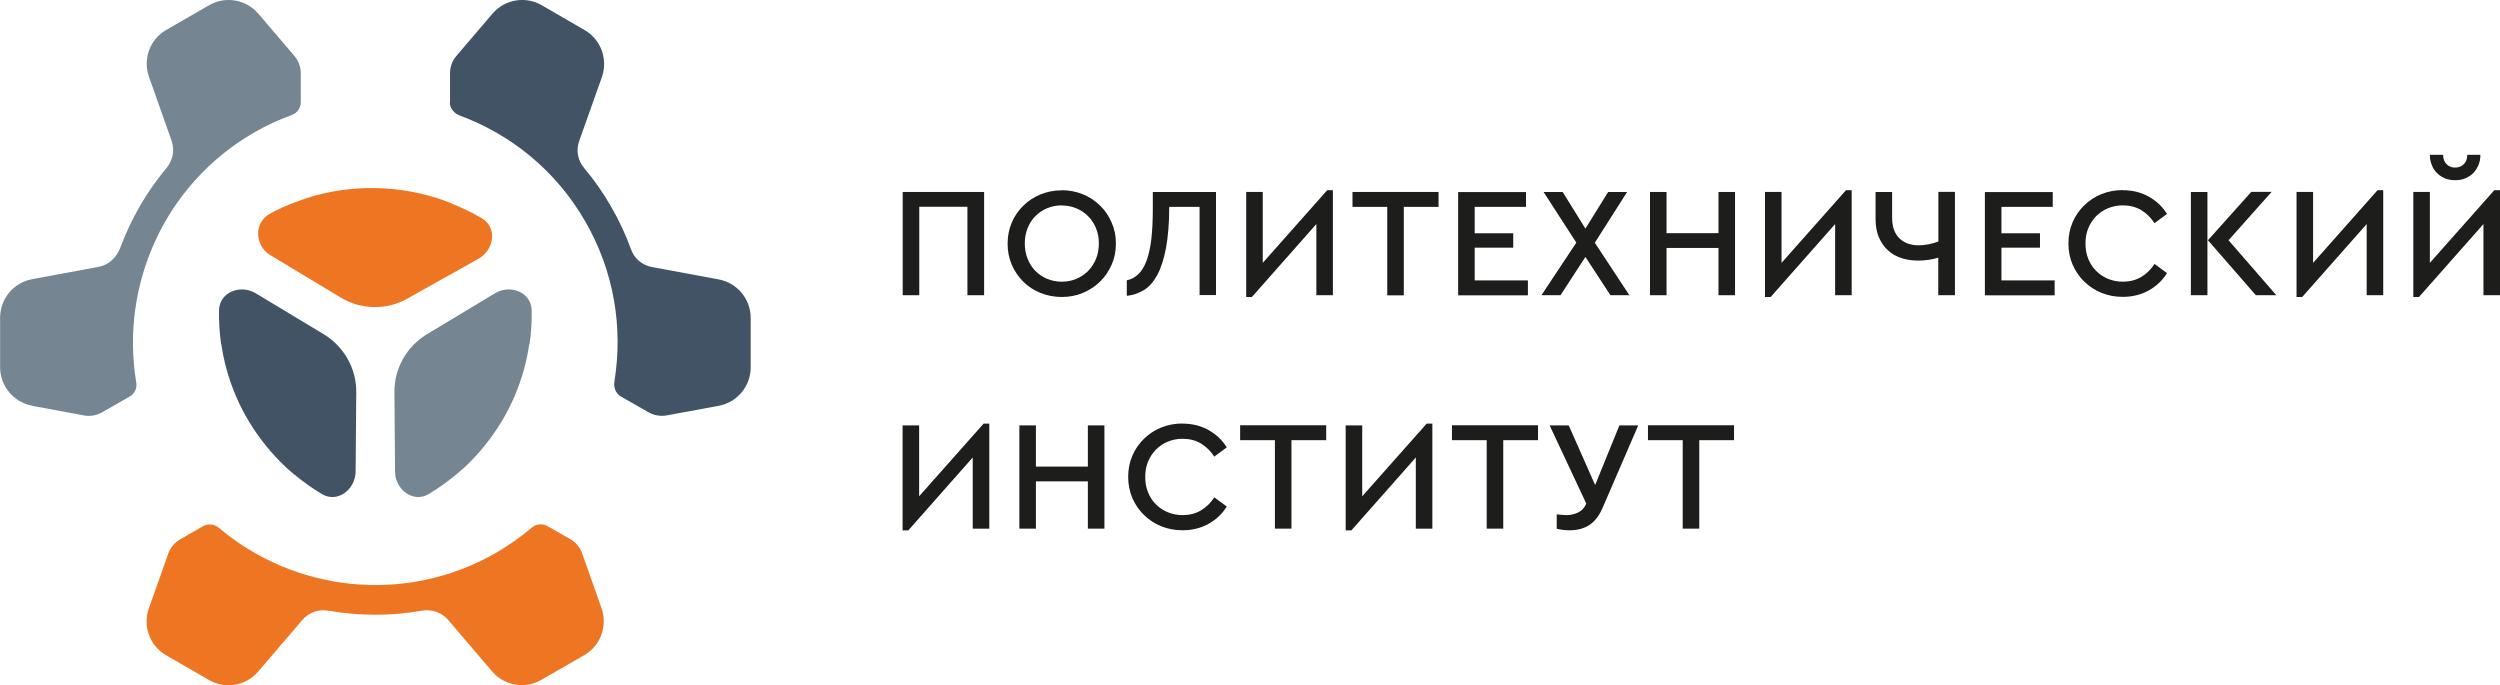
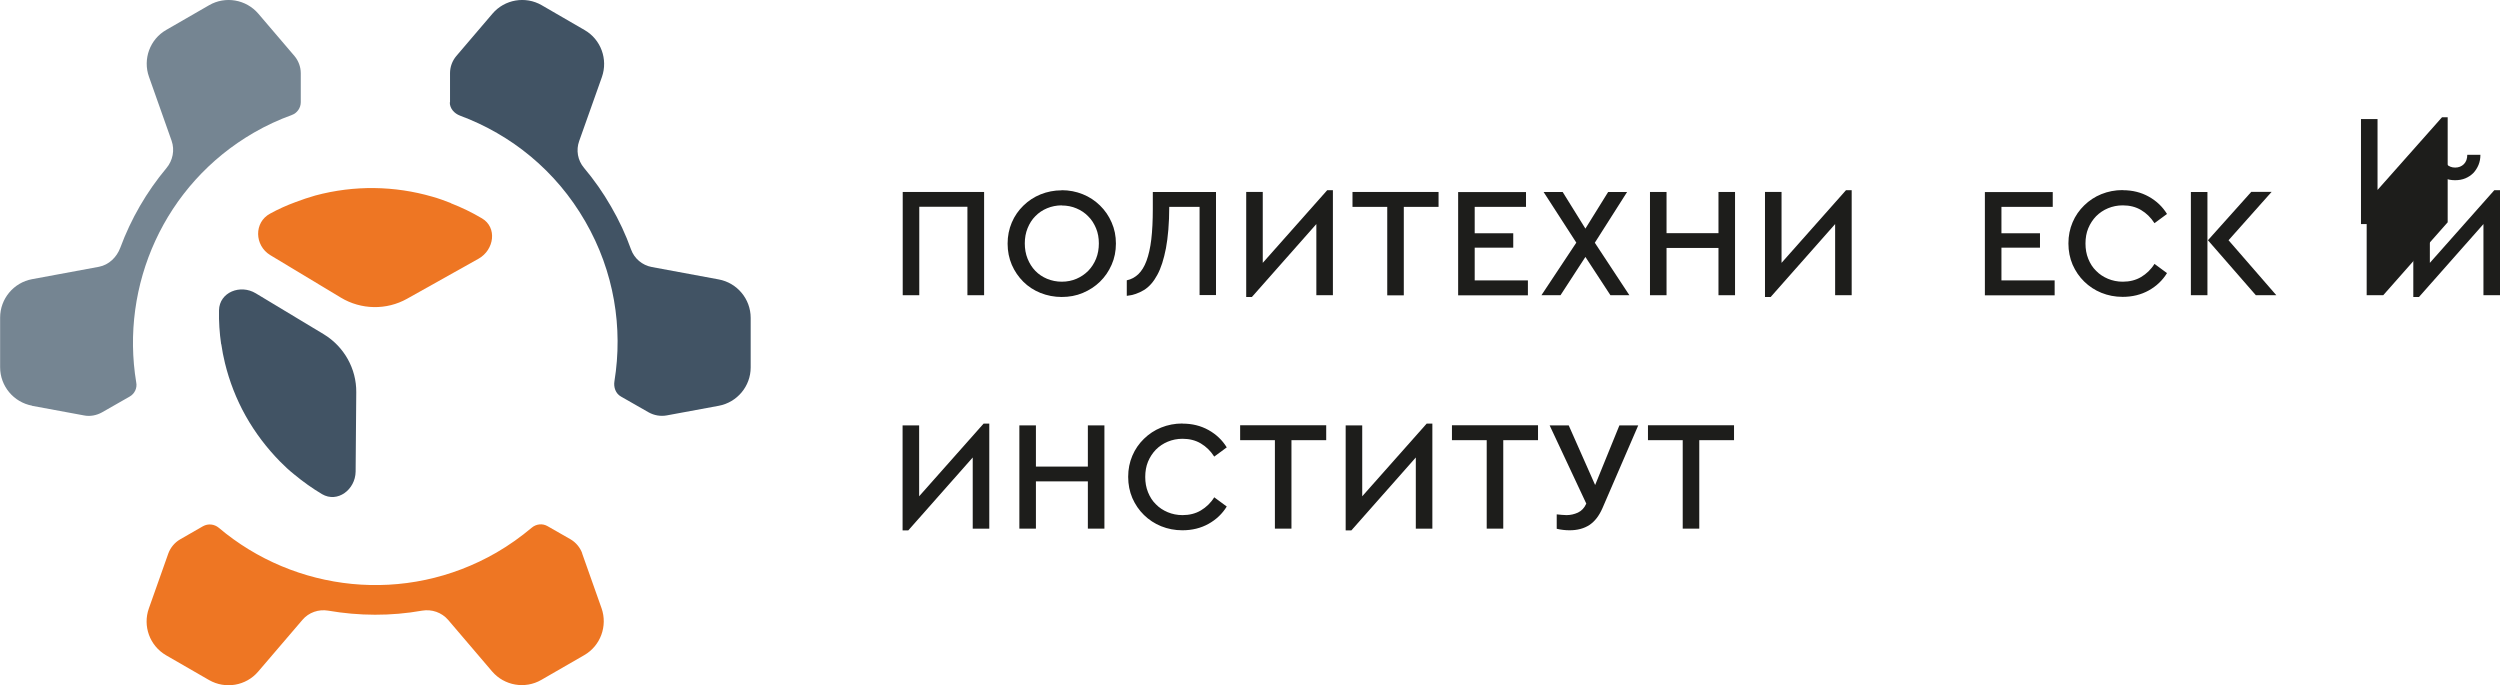
<svg xmlns="http://www.w3.org/2000/svg" id="a" viewBox="0 0 197.82 54.22">
  <defs>
    <style>.b{fill:#ee7623;}.b,.c,.d{fill-rule:evenodd;}.b,.c,.d,.e{stroke-width:0px;}.c{fill:#758592;}.d{fill:#415364;}.e{fill:#1d1d1b;}</style>
  </defs>
  <path class="b" d="m35.68,16.07c-.49-.19-.97-.37-1.48-.51-2.97-.86-6.16-.92-9.25-.09-.52.15-1.04.32-1.56.52-.68.25-1.36.55-2.01.91-1.3.69-1.25,2.53.01,3.29l5.58,3.36c1.61.97,3.62,1,5.24.09l5.66-3.17c1.24-.7,1.49-2.47.27-3.19-.79-.47-1.62-.87-2.47-1.2Z" />
  <path class="d" d="m17.51,27.23c.07.5.17,1.01.29,1.5.35,1.43.89,2.84,1.64,4.18.76,1.35,1.68,2.55,2.71,3.6.36.37.73.71,1.13,1.03.7.58,1.43,1.1,2.2,1.56,1.23.72,2.64-.36,2.66-1.78l.05-6.28c.02-1.87-.97-3.62-2.57-4.59l-5.38-3.24c-1.22-.74-2.88-.09-2.91,1.34-.02.89.04,1.8.17,2.69Z" />
-   <path class="c" d="m41.88,27.23c-.07.5-.17,1.01-.29,1.5-.35,1.43-.89,2.84-1.64,4.18-.76,1.35-1.68,2.55-2.71,3.6-.36.37-.74.71-1.13,1.03-.7.58-1.43,1.1-2.2,1.56-1.22.72-2.64-.36-2.65-1.78l-.05-6.28c-.02-1.87.96-3.62,2.57-4.59l5.38-3.24c1.22-.74,2.88-.09,2.91,1.34.02.89-.04,1.8-.17,2.69Z" />
  <path class="c" d="m2.53,32.11l4.11.76c.48.1,1,0,1.43-.24l2.19-1.25c.39-.22.61-.67.52-1.12-1.27-7.66,2.2-15.66,9.32-19.77.97-.56,1.97-1.02,2.99-1.39.42-.15.71-.56.71-1.01v-2.3c0-.49-.18-.98-.5-1.36l-2.86-3.35c-.97-1.13-2.61-1.41-3.89-.67l-3.4,1.96c-1.29.74-1.86,2.31-1.36,3.71l1.79,5.06c.26.74.09,1.56-.4,2.15-1.59,1.9-2.82,4.04-3.66,6.31-.28.75-.9,1.36-1.69,1.51l-5.29.98c-1.46.27-2.53,1.55-2.53,3.04v3.93c0,1.49,1.07,2.77,2.53,3.04Z" />
  <path class="d" d="m35.59,8.1c0,.49.36.88.81,1.05,4.04,1.5,7.59,4.34,9.91,8.37,2.3,3.98,2.99,8.43,2.31,12.64-.08.48.09.98.52,1.22l2.19,1.25c.43.24.94.33,1.43.24l4.11-.76c1.46-.27,2.53-1.55,2.53-3.03v-3.93c0-1.49-1.07-2.77-2.53-3.04l-5.29-.98c-.76-.14-1.39-.67-1.65-1.4-.41-1.15-.94-2.29-1.58-3.39-.63-1.1-1.35-2.12-2.14-3.06-.5-.59-.64-1.4-.38-2.12l1.8-5.07c.49-1.4-.08-2.97-1.37-3.71l-3.4-1.97c-1.28-.74-2.93-.46-3.89.67l-2.86,3.35c-.32.38-.5.86-.5,1.36v2.32Z" />
  <path class="b" d="m46.07,43.78c-.17-.46-.5-.86-.93-1.11l-1.82-1.04c-.4-.23-.9-.17-1.25.13-.86.72-1.78,1.38-2.78,1.96-7.2,4.16-15.97,3.12-21.98-1.96-.35-.29-.84-.35-1.25-.12l-1.81,1.04c-.43.25-.76.65-.93,1.11l-1.54,4.35c-.5,1.4.07,2.96,1.36,3.71l3.4,1.96c1.29.74,2.93.46,3.89-.67l3.5-4.09c.5-.59,1.28-.86,2.04-.73,2.44.42,4.95.44,7.43,0,.77-.13,1.55.14,2.06.73l3.48,4.08c.97,1.13,2.61,1.41,3.89.67l3.4-1.96c1.29-.74,1.86-2.31,1.37-3.71l-1.54-4.35Z" />
  <path class="e" d="m77.86,23.36h-1.31v-7h-3.81v7h-1.31v-8.17h6.44v8.17Z" />
  <path class="e" d="m84.01,15.05c.59,0,1.15.11,1.67.32.52.21.97.51,1.36.89s.7.83.92,1.34c.23.52.34,1.07.34,1.67s-.11,1.16-.34,1.68c-.23.52-.53.96-.92,1.34s-.84.67-1.36.89-1.08.32-1.67.32-1.15-.11-1.68-.32c-.52-.21-.98-.51-1.36-.89-.38-.38-.69-.83-.91-1.34-.22-.52-.33-1.07-.33-1.67s.11-1.15.33-1.67.53-.96.92-1.34c.39-.38.84-.68,1.36-.89.52-.21,1.08-.32,1.67-.32Zm.01,1.2c-.42,0-.81.08-1.17.23-.36.15-.67.36-.93.63-.26.26-.46.58-.61.95s-.22.77-.22,1.2.07.84.22,1.21.35.69.61.96c.26.27.57.48.93.63.36.15.75.23,1.17.23s.81-.08,1.16-.23.66-.36.93-.63c.26-.27.47-.59.62-.96s.22-.78.22-1.21-.07-.83-.22-1.19-.35-.69-.62-.95c-.26-.27-.57-.48-.93-.63-.35-.15-.74-.23-1.16-.23Z" />
  <path class="e" d="m96.23,23.35h-1.31v-6.98h-2.4c0,1.31-.1,2.4-.26,3.27-.17.87-.39,1.58-.69,2.12-.29.54-.64.94-1.05,1.19s-.86.41-1.36.46v-1.23c.35-.07.65-.24.91-.48.26-.25.48-.6.65-1.06.17-.46.3-1.03.38-1.7.08-.68.12-1.48.12-2.41v-1.34h5v8.16Z" />
  <path class="e" d="m105.47,23.36h-1.31v-5.63l-5.1,5.77h-.45v-8.31h1.31v5.61l5.1-5.75h.45v8.31Z" />
  <path class="e" d="m113.83,16.37h-2.75v7h-1.31v-7h-2.75v-1.18h6.81v1.18Z" />
  <path class="e" d="m120.75,16.37h-4.06v2.09h3.05v1.14h-3.05v2.59h4.21v1.18h-5.52v-8.17h5.37v1.18Z" />
  <path class="e" d="m126.19,19.2l2.74,4.16h-1.5l-1.98-3.03-1.97,3.03h-1.51l2.76-4.16-2.59-4.01h1.51l1.8,2.9,1.8-2.9h1.5l-2.55,4.01Z" />
  <path class="e" d="m137.29,23.36h-1.31v-3.74h-4.11v3.74h-1.31v-8.17h1.31v3.26h4.11v-3.26h1.31v8.17Z" />
  <path class="e" d="m146.52,23.36h-1.31v-5.63l-5.1,5.77h-.45v-8.31h1.31v5.61l5.1-5.75h.45v8.31Z" />
-   <path class="e" d="m154.68,23.36h-1.31v-2.97c-.24.07-.49.13-.76.17-.27.04-.55.06-.84.06-.49,0-.94-.07-1.35-.21-.41-.14-.77-.35-1.06-.63-.3-.28-.53-.63-.7-1.03-.17-.41-.25-.88-.25-1.42v-2.14h1.31v2.03c0,.73.2,1.28.59,1.65s.9.54,1.52.54c.24,0,.5-.03.77-.08.27-.05.53-.13.78-.22v-3.93h1.31v8.17Z" />
  <path class="e" d="m162.43,16.37h-4.06v2.09h3.05v1.14h-3.05v2.59h4.21v1.18h-5.52v-8.17h5.37v1.18Z" />
  <path class="e" d="m167.97,15.05c.77,0,1.45.17,2.06.51.61.34,1.09.8,1.44,1.37l-.99.73c-.29-.45-.64-.79-1.06-1.04s-.9-.37-1.45-.37c-.42,0-.81.08-1.17.23-.36.15-.67.36-.94.63-.26.27-.47.59-.62.95s-.22.77-.22,1.21.07.84.22,1.21.35.69.62.95c.26.27.58.48.94.63.36.15.75.23,1.17.23.54,0,1.03-.12,1.45-.37.42-.25.78-.59,1.06-1.04l.99.73c-.35.57-.83,1.03-1.44,1.37s-1.3.51-2.07.51c-.6,0-1.16-.11-1.68-.32s-.97-.51-1.36-.89c-.39-.38-.69-.82-.92-1.34-.22-.52-.33-1.07-.33-1.68s.11-1.15.33-1.67.53-.96.92-1.34c.39-.38.84-.68,1.36-.89.52-.21,1.08-.32,1.68-.32Z" />
  <path class="e" d="m174.67,23.36h-1.31v-8.17h1.31v8.17Zm1.67-4.35l3.78,4.35h-1.62l-3.79-4.35,3.43-3.83h1.61l-3.41,3.83Z" />
-   <path class="e" d="m188.58,23.36h-1.31v-5.63l-5.1,5.77h-.45v-8.31h1.31v5.61l5.1-5.75h.45v8.31Z" />
+   <path class="e" d="m188.58,23.36h-1.31v-5.63h-.45v-8.31h1.31v5.61l5.1-5.75h.45v8.31Z" />
  <path class="e" d="m197.82,23.36h-1.31v-5.63l-5.1,5.77h-.45v-8.31h1.31v5.61l5.1-5.75h.45v8.31Zm-1.55-11.11c0,.29-.05.56-.15.8-.1.24-.24.46-.41.64-.18.18-.39.32-.63.42s-.51.15-.81.15-.57-.05-.81-.15c-.24-.1-.45-.24-.63-.42-.18-.18-.32-.39-.41-.64-.1-.24-.15-.51-.15-.8h1.05c0,.31.09.56.27.74.18.18.41.27.68.27s.51-.09.69-.27c.18-.18.27-.43.27-.74h1.05Z" />
  <path class="e" d="m78.28,41.83h-1.31v-5.63l-5.1,5.77h-.45v-8.31h1.31v5.61l5.1-5.75h.45v8.31Z" />
  <path class="e" d="m87.39,41.83h-1.31v-3.74h-4.11v3.74h-1.31v-8.17h1.31v3.26h4.11v-3.26h1.31v8.17Z" />
  <path class="e" d="m93.57,33.52c.77,0,1.45.17,2.06.51.61.34,1.09.8,1.44,1.37l-.99.73c-.29-.45-.64-.79-1.06-1.04s-.9-.37-1.45-.37c-.42,0-.81.08-1.17.23-.36.15-.67.36-.94.63-.26.27-.47.59-.62.95s-.22.77-.22,1.21.07.84.22,1.21.35.69.62.95c.26.27.58.48.94.63.36.15.75.23,1.17.23.54,0,1.03-.12,1.45-.37.42-.25.78-.59,1.06-1.04l.99.73c-.35.57-.83,1.03-1.44,1.37s-1.3.51-2.07.51c-.6,0-1.16-.11-1.68-.32s-.97-.51-1.36-.89c-.39-.38-.69-.82-.92-1.34-.22-.52-.33-1.07-.33-1.68s.11-1.15.33-1.67.53-.96.92-1.34c.39-.38.84-.68,1.36-.89.52-.21,1.08-.32,1.68-.32Z" />
  <path class="e" d="m104.94,34.83h-2.75v7h-1.31v-7h-2.75v-1.18h6.81v1.18Z" />
  <path class="e" d="m113.34,41.83h-1.31v-5.63l-5.1,5.77h-.45v-8.31h1.31v5.61l5.1-5.75h.45v8.31Z" />
  <path class="e" d="m121.7,34.83h-2.75v7h-1.31v-7h-2.75v-1.18h6.81v1.18Z" />
  <path class="e" d="m126.79,40.23c-.26.59-.6,1.03-1.02,1.31-.43.28-.95.42-1.57.42-.17,0-.34-.01-.51-.03-.18-.02-.35-.05-.51-.09v-1.14c.15.02.29.03.41.04.13.01.25.02.37.02.31,0,.61-.07.9-.2.29-.14.51-.37.66-.71l-2.9-6.19h1.51l2.09,4.72,1.92-4.72h1.49l-2.84,6.57Z" />
  <path class="e" d="m137.21,34.83h-2.75v7h-1.31v-7h-2.75v-1.18h6.81v1.18Z" />
</svg>